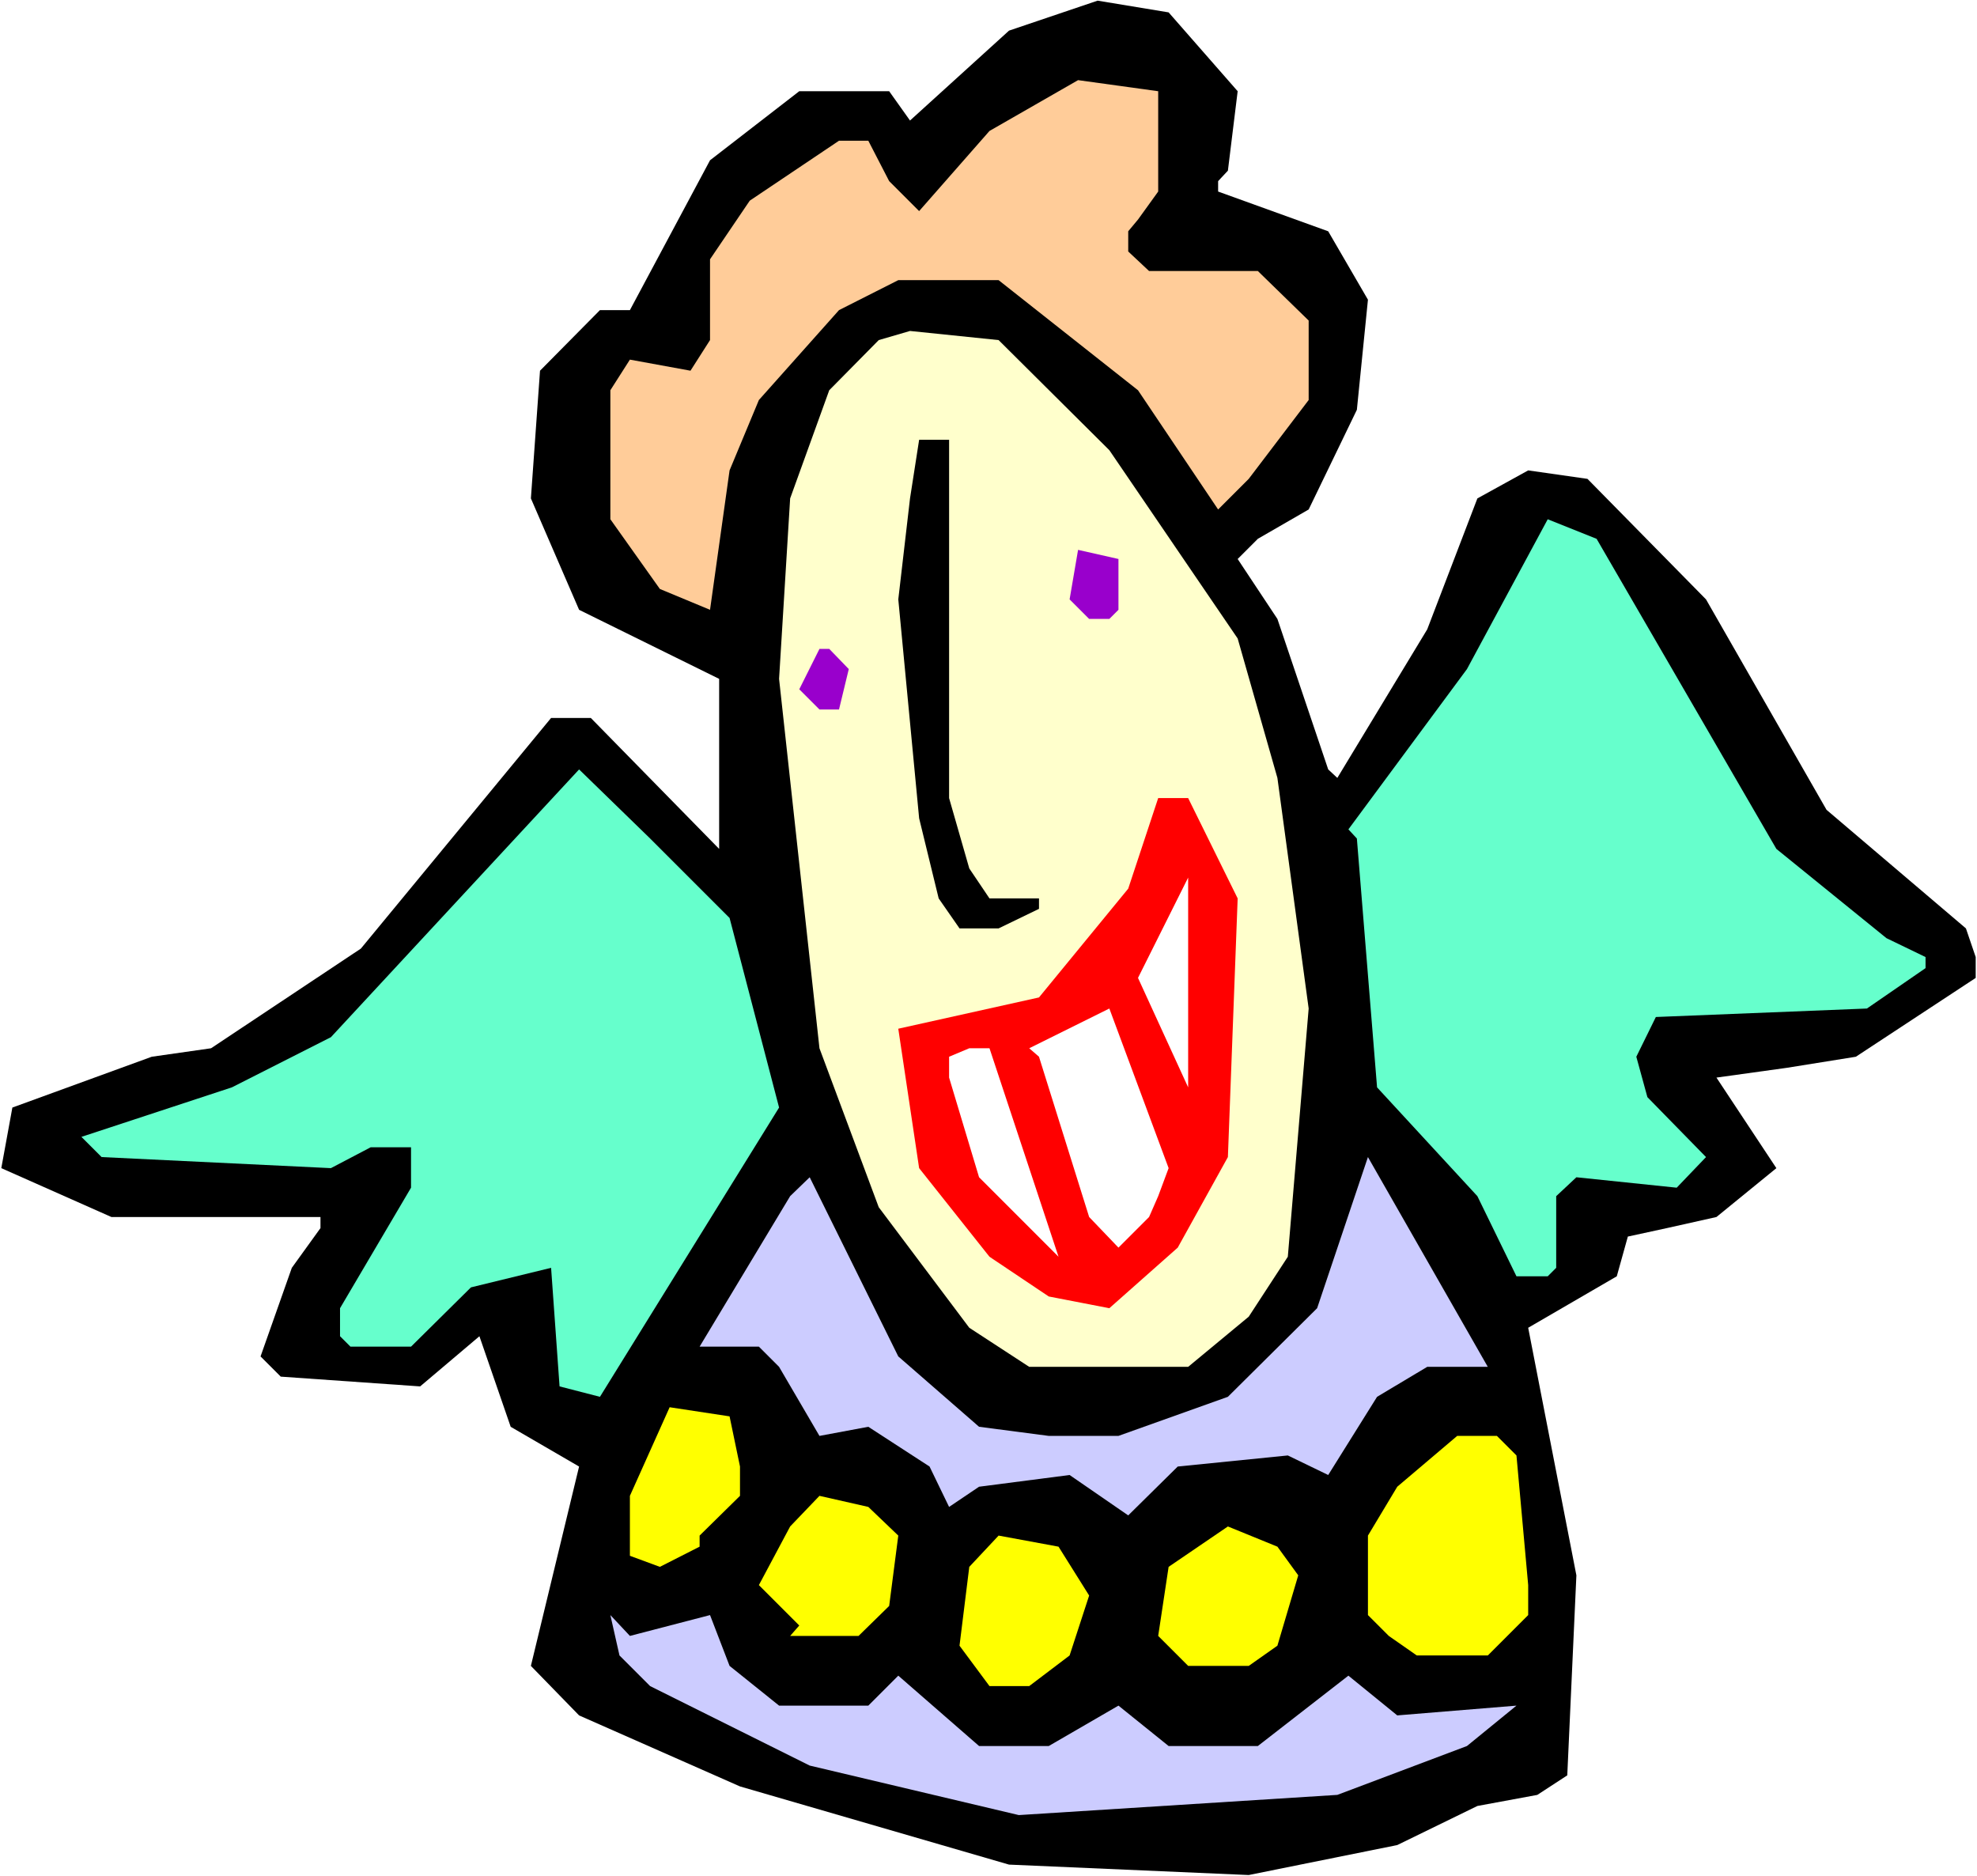
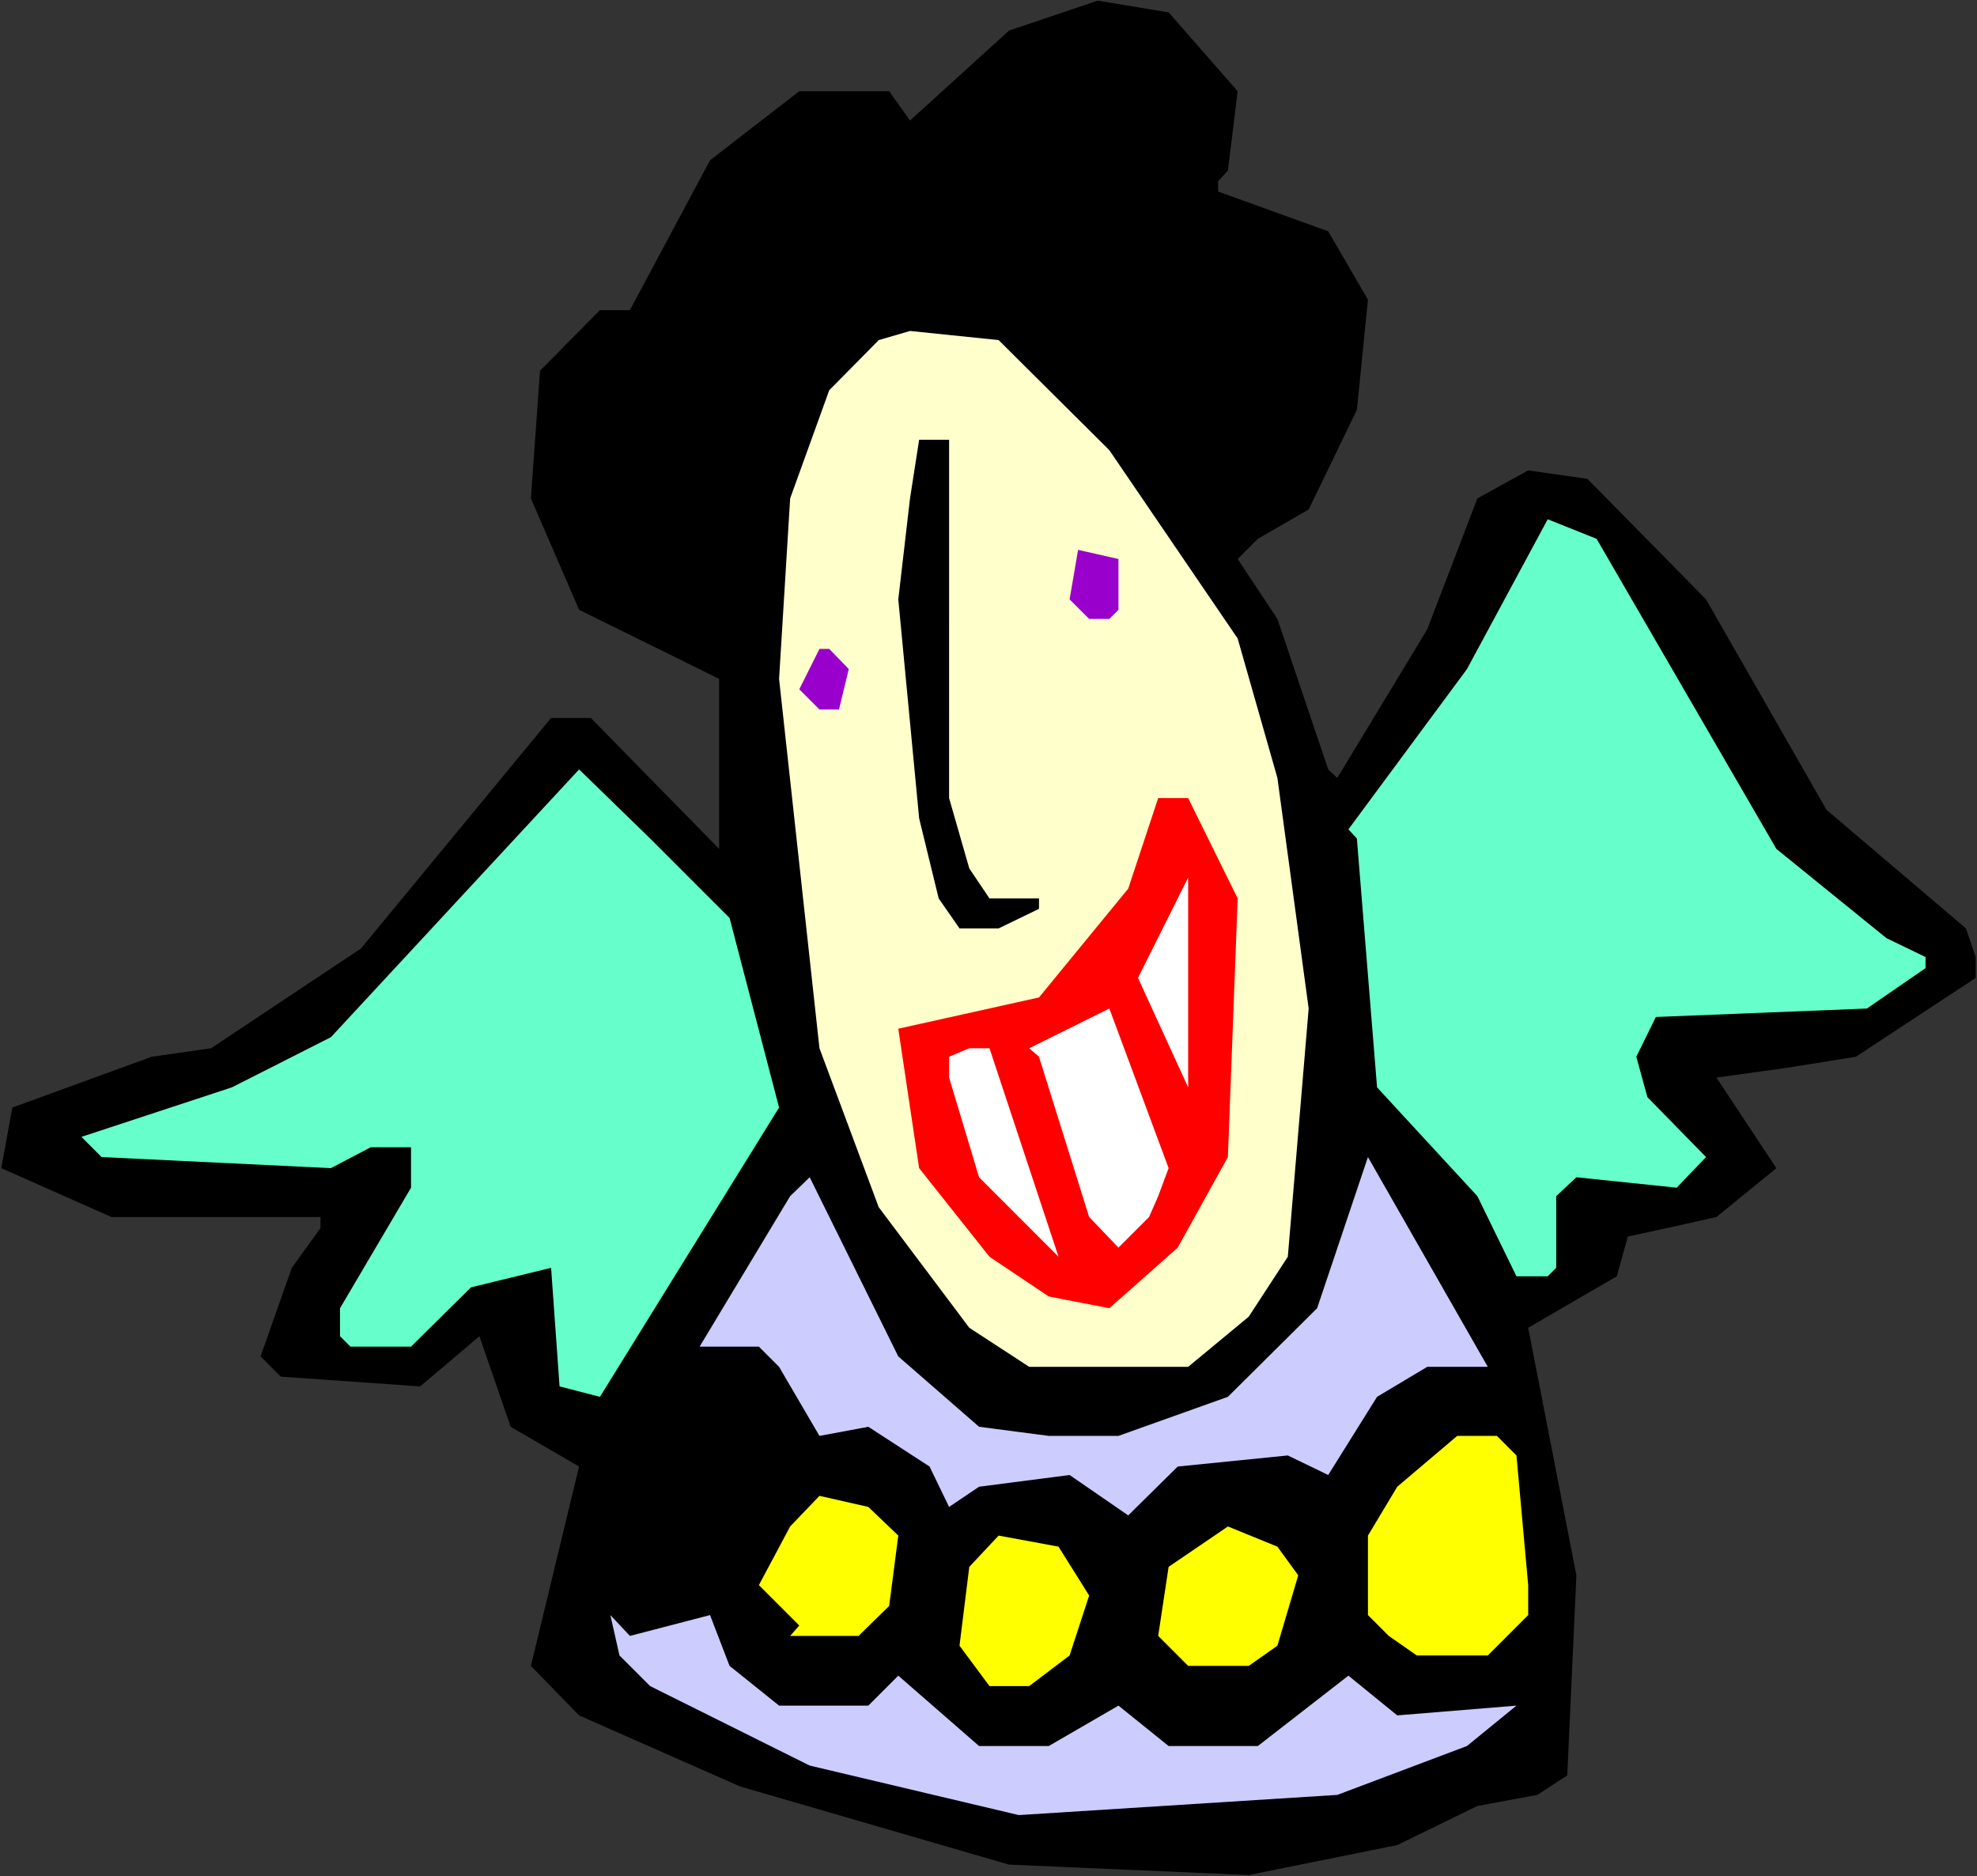
<svg xmlns="http://www.w3.org/2000/svg" xmlns:ns1="http://sodipodi.sourceforge.net/DTD/sodipodi-0.dtd" xmlns:ns2="http://www.inkscape.org/namespaces/inkscape" version="1.0" width="129.766mm" height="123.143mm" id="svg20" ns1:docname="Angel 36.wmf">
  <rect width="100%" height="100%" fill="#333333" stroke="none" />
  <ns1:namedview id="namedview20" pagecolor="#ffffff" bordercolor="#000000" borderopacity="0.25" ns2:showpageshadow="2" ns2:pageopacity="0.0" ns2:pagecheckerboard="0" ns2:deskcolor="#d1d1d1" ns2:document-units="mm" />
  <defs id="defs1">
    <pattern id="WMFhbasepattern" patternUnits="userSpaceOnUse" width="6" height="6" x="0" y="0" />
  </defs>
-   <path style="fill:#ffffff;fill-opacity:1;fill-rule:evenodd;stroke:none" d="M 0,465.423 H 490.455 V 0 H 0 Z" id="path1" />
  <path style="fill:#000000;fill-opacity:1;fill-rule:evenodd;stroke:none" d="m 307.04,22.625 -2.424,19.716 -2.424,2.586 v 2.586 l 27.31,9.858 9.858,16.969 -2.747,27.311 -11.958,24.726 -12.605,7.272 -5.01,5.01 9.858,14.868 12.605,37.331 2.262,2.101 22.301,-36.846 12.443,-32.483 12.605,-6.949 14.706,2.101 29.411,29.897 29.896,52.198 34.582,29.412 2.424,7.111 v 5.171 l -29.734,19.554 -17.13,2.747 -17.453,2.424 14.867,22.463 -14.867,12.12 -12.282,2.747 -9.696,2.101 -2.747,9.858 -21.978,12.767 11.958,61.41 -2.262,49.613 -7.434,4.848 -14.867,2.747 -19.877,9.696 -36.845,7.434 -59.469,-2.586 -66.741,-19.393 -39.915,-17.615 -11.958,-12.282 11.958,-49.451 -16.968,-9.858 -7.757,-22.463 -14.706,12.444 -34.582,-2.424 -5.01,-5.01 7.757,-21.978 7.11,-9.858 v -2.747 H 27.634 L 0.323,289.758 3.07,274.729 37.653,262.123 52.358,260.023 89.526,235.297 136.713,178.089 h 9.858 l 31.835,32.483 v -42.179 l -34.744,-17.13 -11.958,-27.634 2.262,-31.675 14.867,-15.029 h 7.434 L 176.144,39.755 198.283,22.625 h 22.301 l 5.171,7.272 24.563,-22.301 21.978,-7.434 17.614,2.909 z" id="path2" />
-   <path style="fill:#ffcc99;fill-opacity:1;fill-rule:evenodd;stroke:none" d="m 287.324,47.512 -5.01,6.949 -2.424,2.909 v 5.01 l 5.171,4.848 h 26.987 l 12.605,12.282 v 19.716 l -14.867,19.554 -7.595,7.595 -19.877,-29.574 -34.582,-27.311 h -24.886 l -14.706,7.434 -19.877,22.301 -7.272,17.453 -4.848,34.583 -12.443,-5.171 -12.282,-17.292 V 96.801 l 4.848,-7.595 15.029,2.747 4.848,-7.595 V 64.319 l 9.858,-14.544 22.139,-14.868 h 7.272 l 5.171,10.02 7.434,7.434 17.453,-19.877 21.978,-12.605 19.877,2.747 z" id="path3" />
  <path style="fill:#ffffcc;fill-opacity:1;fill-rule:evenodd;stroke:none" d="m 275.204,111.669 31.835,46.704 9.858,34.583 7.757,57.208 -5.171,61.572 -9.696,14.868 -15.029,12.444 h -39.43 l -14.867,-9.696 -22.462,-29.897 -14.706,-39.432 -10.019,-91.63 2.747,-44.765 9.696,-26.826 12.282,-12.444 7.757,-2.262 21.978,2.262 z" id="path4" />
  <path style="fill:#000000;fill-opacity:1;fill-rule:evenodd;stroke:none" d="m 235.451,197.966 5.01,17.453 5.01,7.434 h 12.282 v 2.586 l -10.019,4.848 h -9.696 l -5.171,-7.434 -4.848,-19.877 -5.171,-54.299 2.909,-25.049 2.262,-14.544 h 7.434 z" id="path5" />
  <path style="fill:#66ffcc;fill-opacity:1;fill-rule:evenodd;stroke:none" d="m 440.683,210.571 27.31,22.14 9.696,4.687 v 2.747 l -14.544,10.02 -52.358,2.101 -4.848,9.858 2.747,10.02 14.544,14.868 -7.272,7.595 -24.886,-2.586 -5.01,4.687 v 17.777 l -2.101,2.101 h -7.757 l -9.696,-19.877 -24.886,-26.988 -5.01,-61.733 -2.101,-2.262 29.411,-39.755 20.038,-37.169 12.12,4.848 z" id="path6" />
  <path style="fill:#9900cc;fill-opacity:1;fill-rule:evenodd;stroke:none" d="m 277.467,151.262 -2.262,2.262 h -5.01 l -4.848,-4.848 2.101,-12.282 10.019,2.262 z" id="path7" />
  <path style="fill:#9900cc;fill-opacity:1;fill-rule:evenodd;stroke:none" d="m 210.565,165.968 -2.424,10.02 h -4.848 l -5.01,-5.01 5.01,-10.02 h 2.424 z" id="path8" />
  <path style="fill:#66ffcc;fill-opacity:1;fill-rule:evenodd;stroke:none" d="m 180.992,227.702 12.282,47.027 -44.44,71.753 -10.019,-2.586 -2.101,-29.412 -19.877,4.848 -14.867,14.706 H 86.941 l -2.586,-2.586 v -6.949 L 101.969,294.606 V 284.587 H 91.95 l -9.858,5.171 -56.883,-2.747 -5.01,-5.01 37.33,-12.282 24.563,-12.444 61.57,-66.42 17.614,17.13 z" id="path9" />
  <path style="fill:#ff0000;fill-opacity:1;fill-rule:evenodd;stroke:none" d="m 307.04,222.853 -2.424,64.157 -12.443,22.463 -16.968,15.029 -15.029,-2.909 -14.706,-9.858 -17.453,-21.978 -5.171,-34.583 34.906,-7.757 22.139,-26.988 7.434,-22.463 h 7.434 z" id="path10" />
  <path style="fill:#ffffff;fill-opacity:1;fill-rule:evenodd;stroke:none" d="m 282.315,242.569 12.443,-24.887 v 52.037 z" id="path11" />
  <path style="fill:#ffffff;fill-opacity:1;fill-rule:evenodd;stroke:none" d="m 287.324,296.707 -2.262,5.171 -7.595,7.595 -7.272,-7.595 -12.443,-39.755 -2.424,-2.101 19.877,-9.858 14.706,39.593 z" id="path12" />
  <path style="fill:#ffffff;fill-opacity:1;fill-rule:evenodd;stroke:none" d="m 262.6,311.736 -19.715,-19.716 -7.434,-24.726 v -5.171 l 5.01,-2.101 h 5.01 z" id="path13" />
  <path style="fill:#ccccff;fill-opacity:1;fill-rule:evenodd;stroke:none" d="m 354.065,339.047 -12.443,7.434 -12.12,19.393 -10.019,-4.848 -27.31,2.747 -12.282,12.12 -14.544,-10.02 -22.462,2.909 -7.434,5.01 -4.848,-10.02 -15.19,-9.858 -12.12,2.262 -10.019,-17.13 -5.01,-5.01 H 173.558 l 22.462,-37.331 4.848,-4.687 21.978,44.441 20.038,17.453 17.291,2.262 h 17.291 l 27.149,-9.696 22.139,-21.978 12.605,-37.492 29.734,52.037 z" id="path14" />
-   <path style="fill:#ffff00;fill-opacity:1;fill-rule:evenodd;stroke:none" d="m 183.577,363.773 v 7.272 l -10.019,9.858 v 2.747 l -9.858,5.01 -7.434,-2.747 V 371.045 l 9.858,-21.978 14.867,2.262 z" id="path15" />
  <path style="fill:#ffff00;fill-opacity:1;fill-rule:evenodd;stroke:none" d="m 376.204,361.026 2.909,32.159 v 7.434 l -10.019,10.02 H 351.48 l -6.949,-4.848 -5.171,-5.171 v -19.716 l 7.272,-12.12 14.867,-12.605 h 9.858 z" id="path16" />
  <path style="fill:#ffff00;fill-opacity:1;fill-rule:evenodd;stroke:none" d="m 222.846,380.903 -2.262,17.453 -7.595,7.434 h -16.968 l 2.262,-2.586 -10.019,-10.02 7.757,-14.544 7.272,-7.595 12.12,2.747 z" id="path17" />
  <path style="fill:#ffff00;fill-opacity:1;fill-rule:evenodd;stroke:none" d="m 322.068,390.761 -5.171,17.453 -7.11,5.01 h -15.029 l -7.434,-7.434 2.586,-17.13 14.706,-10.02 12.282,5.01 z" id="path18" />
  <path style="fill:#ffff00;fill-opacity:1;fill-rule:evenodd;stroke:none" d="m 270.195,395.771 -4.848,14.868 -10.019,7.595 h -9.858 l -7.434,-10.02 2.424,-19.554 7.272,-7.757 14.867,2.747 z" id="path19" />
  <path style="fill:#ccccff;fill-opacity:1;fill-rule:evenodd;stroke:none" d="m 176.144,400.619 4.848,12.605 12.282,9.858 h 22.139 l 7.434,-7.434 20.038,17.453 h 17.291 l 17.291,-10.02 12.443,10.02 h 22.139 l 22.462,-17.453 12.12,9.858 29.573,-2.424 -12.282,10.02 -32.158,12.12 -79.022,5.01 -51.874,-12.282 -39.592,-19.716 -7.595,-7.595 -2.262,-10.02 4.848,5.171 z" id="path20" />
</svg>